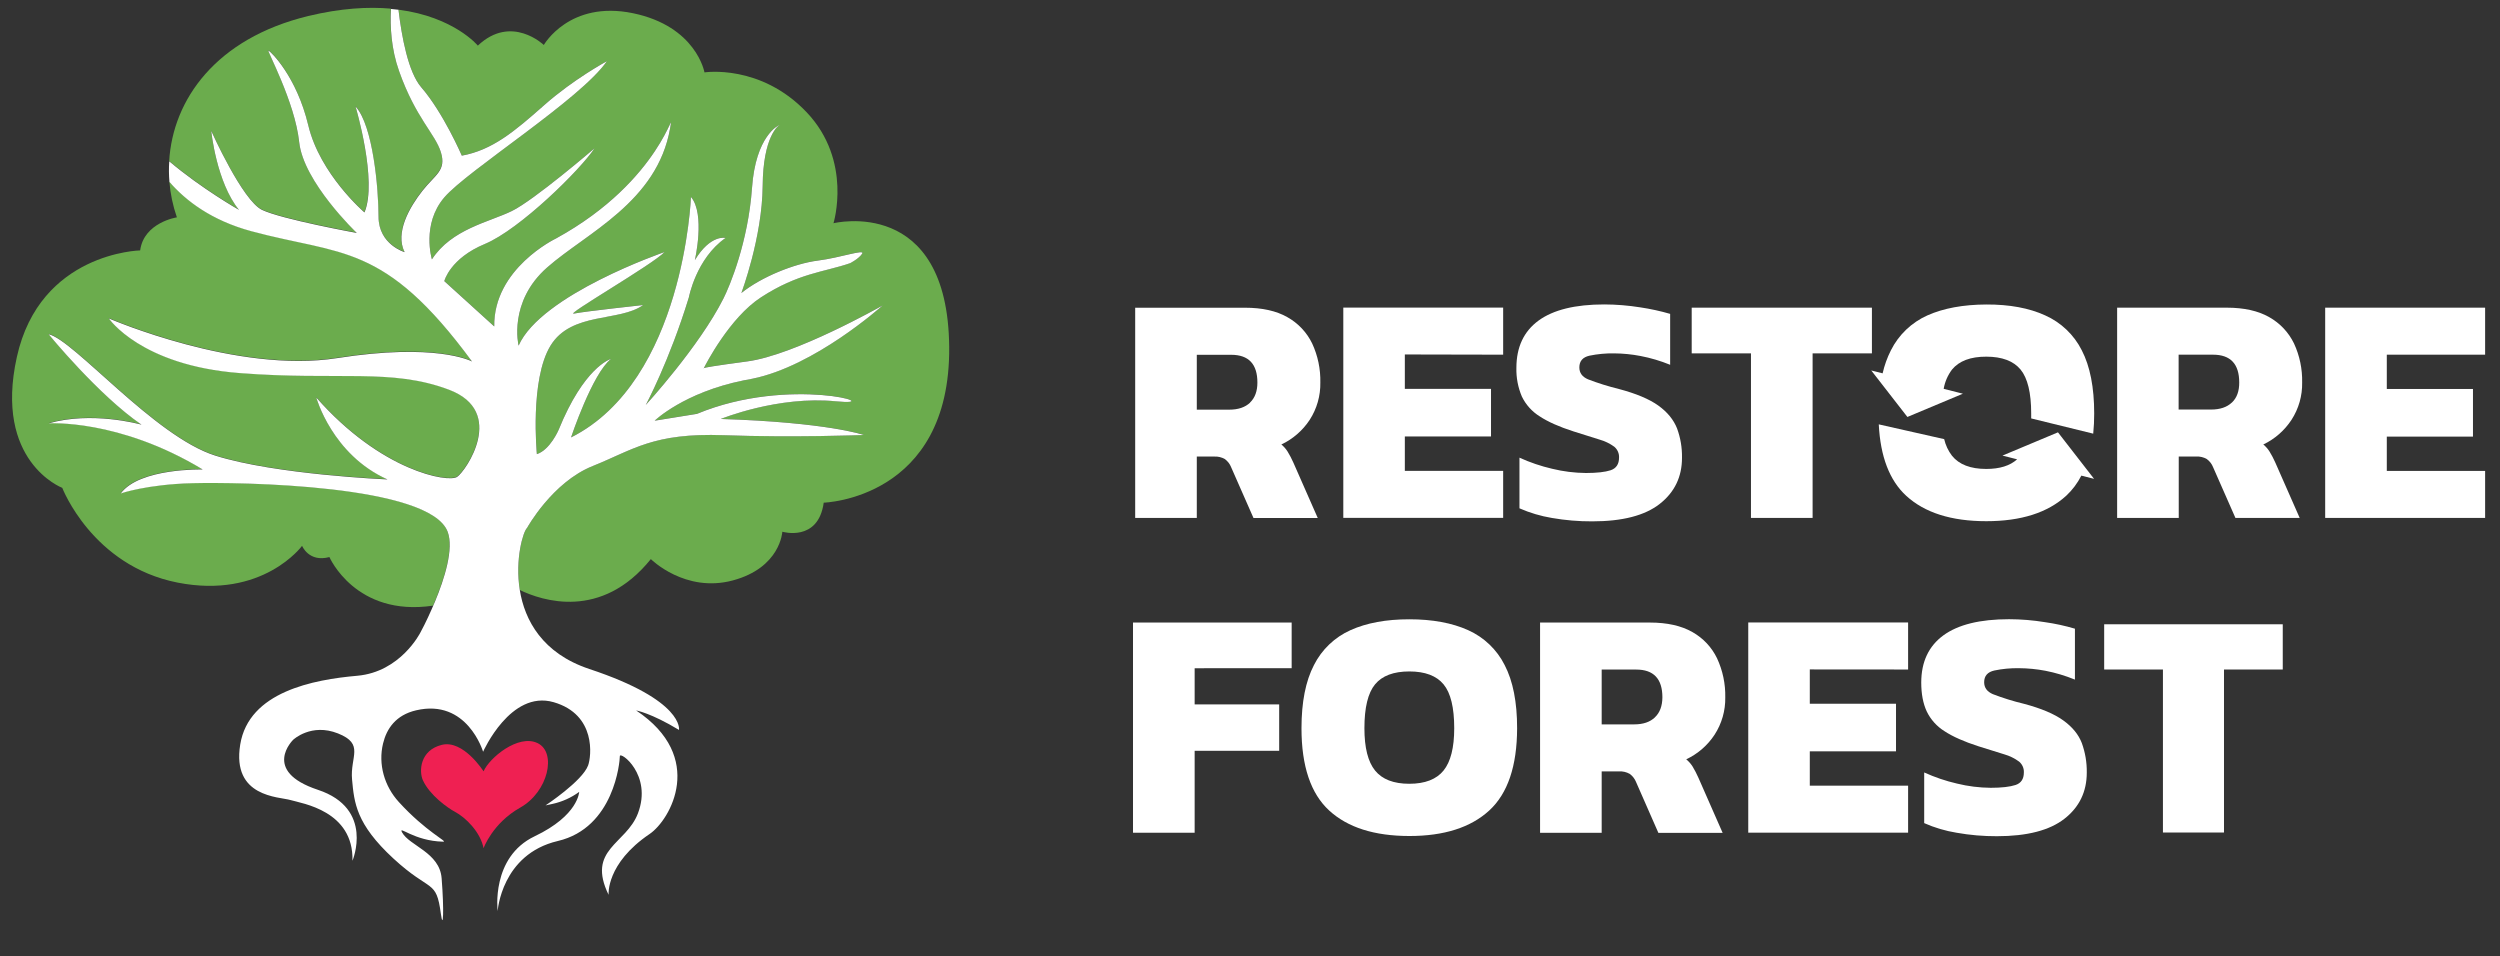
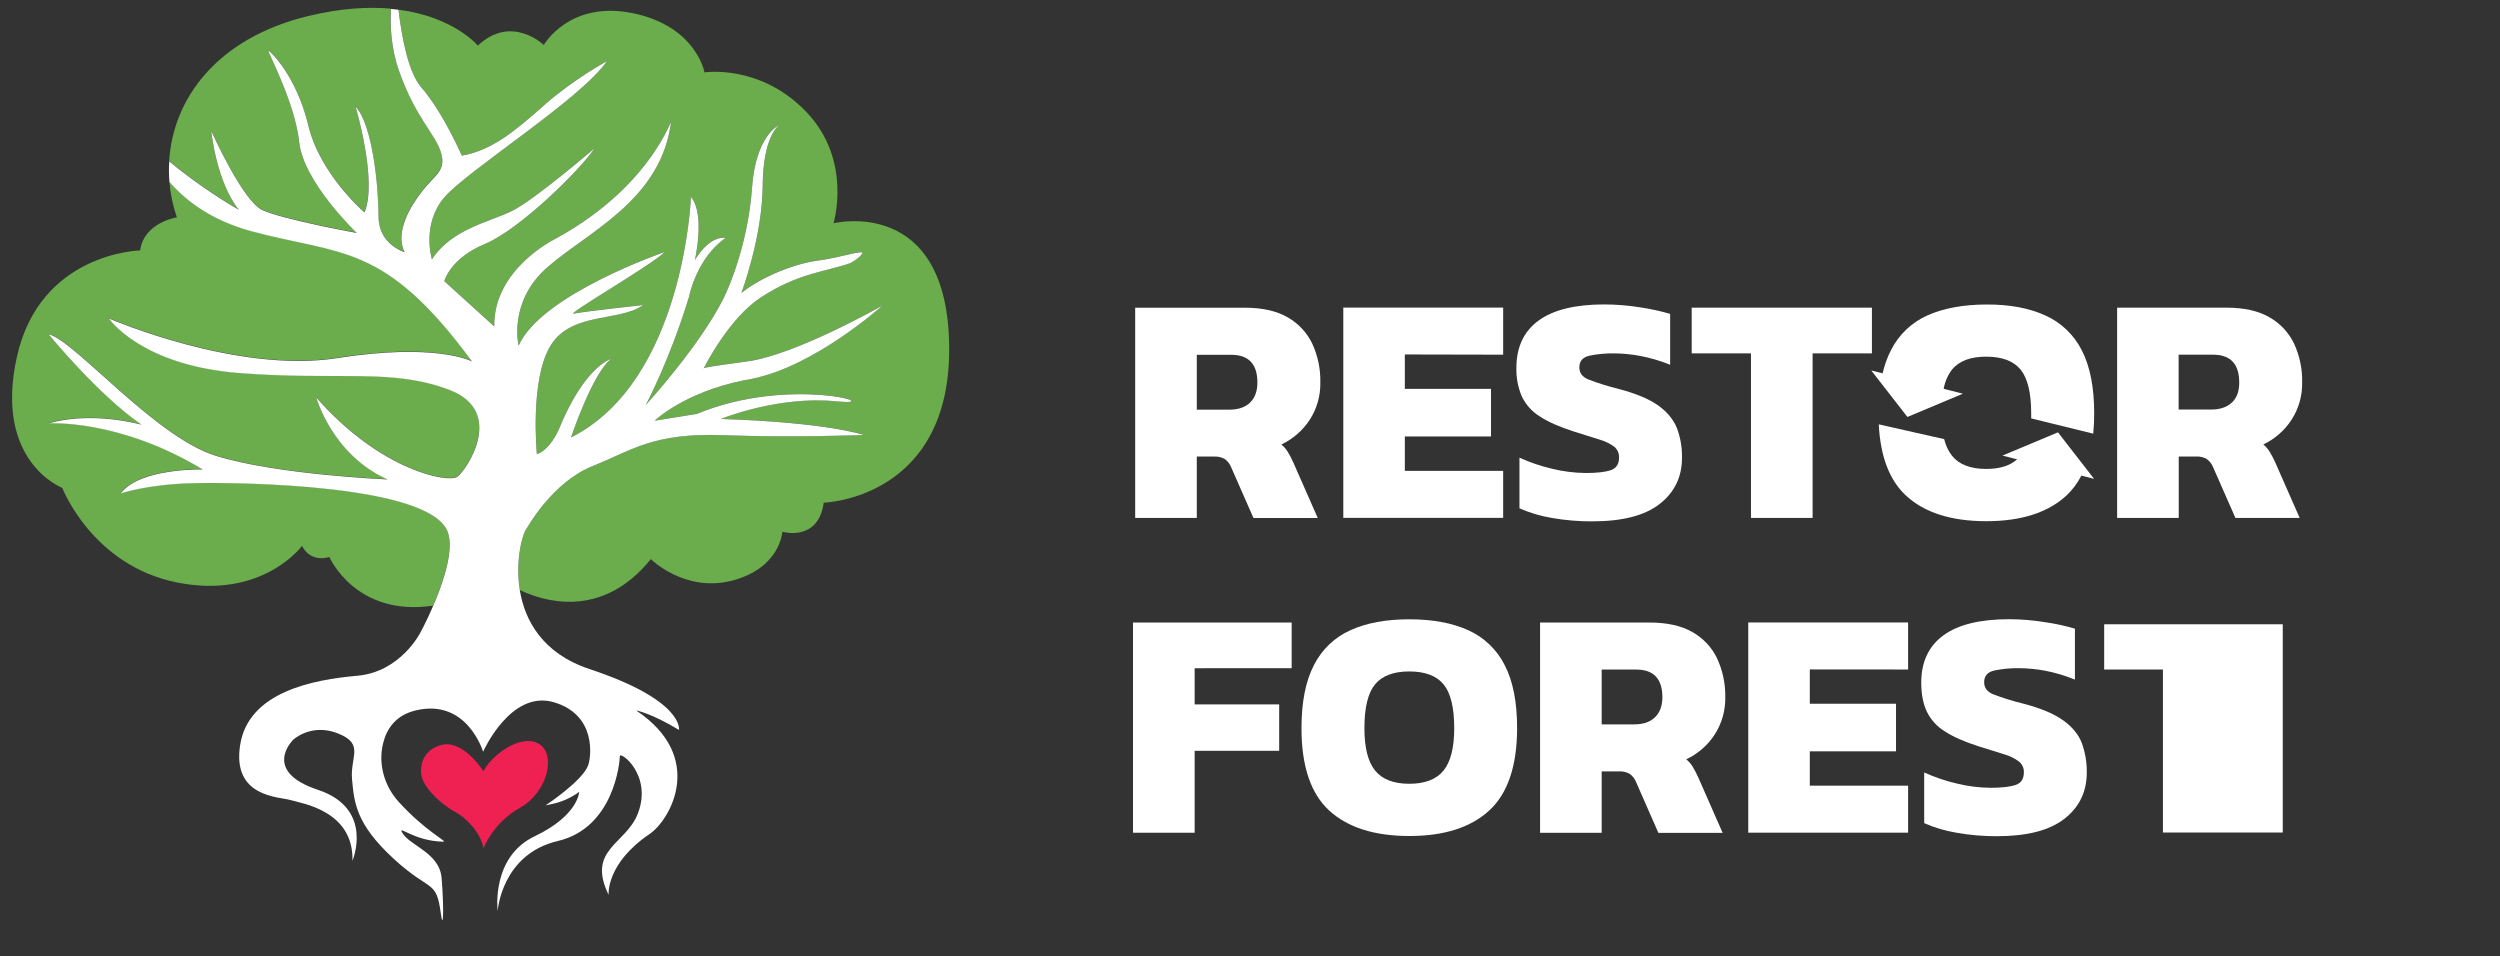
<svg xmlns="http://www.w3.org/2000/svg" width="149" height="57" viewBox="0 0 149 57" fill="none">
  <rect x="0" y="0" width="149" height="57" fill="#333333" stroke="none" />
  <path d="M30.538 34.93C30.478 34.895 30.445 34.873 30.445 34.873C30.445 34.873 30.693 34.851 30.538 34.93Z" fill="white" />
  <path d="M10.095 10.823C11.058 11.937 12.59 13.117 14.975 13.761C20.345 15.213 22.888 14.4 28.127 21.525C28.038 21.479 25.935 20.405 20.09 21.324C14.111 22.267 6.478 18.956 6.478 18.956C6.478 18.956 8.361 21.756 14.265 22.215C20.169 22.674 23.321 21.911 26.755 23.208C30.189 24.505 27.771 28.049 27.239 28.405C26.703 28.762 22.711 28.074 18.843 23.67C18.845 23.676 19.789 27.083 23.091 28.558C23.091 28.558 16.426 28.278 12.813 27.133C9.2 25.989 4.392 20.232 2.891 19.902C2.891 19.902 5.862 23.537 8.431 25.296C8.288 25.255 5.444 24.478 2.891 25.219C2.909 25.217 7.074 24.937 12.077 27.964C12.061 27.964 8.307 27.87 7.19 29.394C7.203 29.389 8.734 28.854 11.466 28.782C14.241 28.712 25.648 28.859 26.68 31.686C27.073 32.766 26.408 34.714 25.81 36.097C21.185 36.78 19.633 33.2 19.633 33.2C18.406 33.534 18.004 32.531 18.004 32.531C18.004 32.531 15.665 35.725 10.58 34.722C5.495 33.719 3.711 29.076 3.711 29.076C3.682 29.065 -0.37 27.502 1.003 21.284C2.38 15.043 8.353 14.925 8.353 14.925C8.576 13.253 10.542 12.954 10.542 12.954C10.304 12.265 10.153 11.549 10.095 10.823Z" fill="#6BAC4D" />
  <path d="M23.75 0.577C27.072 1.009 28.479 2.719 28.479 2.719C30.483 0.825 32.411 2.681 32.411 2.681C32.423 2.66 33.947 0.009 37.718 0.786C41.497 1.565 41.985 4.304 41.987 4.315C41.987 4.315 45.328 3.795 48.078 6.693C50.827 9.591 49.675 13.305 49.675 13.305C49.697 13.3 56.496 11.634 56.572 20.686C56.65 29.749 49.094 29.959 49.094 29.959C48.766 32.327 46.627 31.691 46.627 31.691C46.626 31.715 46.507 33.834 43.674 34.594C40.83 35.356 38.798 33.329 38.79 33.322C35.837 36.986 32.304 35.803 30.981 35.165C30.685 33.33 31.183 31.669 31.413 31.461C31.413 31.461 32.912 28.738 35.33 27.77C37.748 26.803 38.918 25.782 43.141 25.934C47.365 26.086 51.486 25.921 51.486 25.921C51.486 25.921 49.373 25.171 42.963 24.967C42.991 24.956 46.386 23.569 49.832 23.915C53.075 24.238 47.11 22.347 41.539 24.662L39.018 25.07C39.02 25.069 40.853 23.287 44.668 22.601C48.425 21.927 52.477 18.312 52.603 18.203C52.442 18.293 47.368 21.161 44.541 21.537C42.46 21.814 42.029 21.903 41.952 21.933C42.048 21.739 43.484 18.929 45.356 17.717C47.592 16.265 49.12 16.216 50.671 15.681C50.671 15.681 51.179 15.425 51.383 15.121C51.586 14.817 50.112 15.352 48.737 15.528C47.363 15.704 45.38 16.497 44.184 17.461C44.184 17.461 45.431 14.153 45.456 11.073C45.481 8.118 46.394 7.482 46.469 7.433C46.388 7.469 45.04 8.091 44.821 11.198C44.589 14.409 43.505 17.021 43.115 17.793C41.664 20.672 38.489 24.132 38.489 24.132C38.489 24.132 39.887 21.537 41.058 17.717C41.06 17.709 41.493 15.4 43.245 14.177C43.245 14.177 42.354 13.946 41.414 15.502C41.414 15.502 42.05 12.753 41.183 11.734C41.182 11.756 40.771 22.687 34.036 26.068C34.038 26.06 35.305 22.259 36.42 21.387C36.326 21.415 34.8 21.915 33.297 25.611C33.297 25.611 32.789 26.807 31.998 27.063C31.998 27.063 31.566 22.632 32.813 20.596C34.059 18.56 36.934 19.193 38.333 18.177C38.316 18.178 34.823 18.557 34.212 18.685C33.601 18.813 38.919 15.753 39.609 15.017C39.573 15.03 32.253 17.548 30.909 20.596C30.909 20.596 30.27 17.997 32.612 15.937C34.953 13.877 39.177 12.038 39.941 7.635C40.22 6.009 39.506 10.714 33.147 14.205C33.147 14.205 29.407 15.985 29.459 19.452L26.481 16.751C26.482 16.747 26.817 15.402 28.899 14.536C30.985 13.669 34.598 10.107 35.437 8.833C35.437 8.833 31.848 11.919 30.502 12.576C29.156 13.234 26.914 13.648 25.743 15.455C25.743 15.455 25.107 13.367 26.482 11.761C27.856 10.154 34.622 5.906 36.174 3.641C36.166 3.645 34.187 4.712 32.434 6.264C30.677 7.82 29.356 8.939 27.525 9.273C27.525 9.273 26.43 6.727 25.107 5.198C24.331 4.301 23.939 2.178 23.75 0.577Z" fill="#6BAC4D" />
  <path d="M18.367 0.956C20.318 0.485 21.951 0.396 23.295 0.515C23.238 1.554 23.308 2.891 23.779 4.215C24.77 7.015 25.937 7.958 26.272 9.054C26.606 10.15 25.94 10.377 25.177 11.346C24.414 12.314 23.523 13.838 24.11 15.01C24.092 15.004 22.556 14.543 22.556 12.897C22.556 11.242 22.227 7.45 21.184 6.327C21.184 6.327 22.507 10.758 21.717 12.642C21.703 12.63 19.064 10.369 18.367 7.45C17.669 4.523 16.121 3.044 15.993 2.992C15.866 2.942 17.571 6.048 17.824 8.442C18.077 10.837 21.261 13.866 21.261 13.866C21.261 13.866 16.781 13.05 15.61 12.49C14.439 11.929 12.584 7.778 12.584 7.778C12.584 7.778 12.889 10.836 14.239 12.492C14.239 12.492 12.031 11.241 10.083 9.597C10.3 5.946 12.862 2.29 18.367 0.956Z" fill="#6BAC4D" />
  <path d="M28.82 50.555C28.82 50.555 29.348 49.064 31.01 48.13C32.672 47.196 33.196 44.852 32.043 44.291C30.89 43.731 29.16 45.174 28.82 45.972C28.82 45.972 27.618 44.077 26.333 44.393C25.023 44.716 24.965 45.972 25.204 46.502C25.608 47.396 26.699 48.164 27.104 48.377C27.749 48.716 28.634 49.587 28.82 50.555Z" fill="#EF2052" />
  <path fill-rule="evenodd" clip-rule="evenodd" d="M23.749 0.581C23.938 2.181 24.33 4.305 25.106 5.202C26.424 6.725 27.515 9.257 27.524 9.277C29.355 8.943 30.676 7.823 32.433 6.268C34.18 4.721 36.15 3.657 36.172 3.645C34.621 5.909 27.855 10.158 26.481 11.765C25.11 13.367 25.739 15.448 25.742 15.459C26.912 13.651 29.155 13.237 30.501 12.58C31.846 11.923 35.428 8.843 35.435 8.837C34.597 10.111 30.984 13.672 28.898 14.54C26.827 15.4 26.485 16.735 26.48 16.755L29.457 19.456C29.406 16.006 33.11 14.226 33.145 14.209C39.504 10.719 40.219 6.013 39.94 7.638C39.176 12.041 34.952 13.88 32.611 15.94C30.279 17.992 30.903 20.579 30.908 20.6C32.253 17.55 39.581 15.03 39.608 15.021C38.918 15.757 33.601 18.816 34.211 18.689C34.822 18.561 38.332 18.18 38.332 18.18C36.933 19.197 34.058 18.564 32.812 20.6C31.566 22.635 31.997 27.062 31.997 27.066C32.784 26.812 33.291 25.627 33.296 25.615C34.8 21.916 36.327 21.418 36.419 21.39C35.306 22.261 34.041 26.05 34.034 26.071C40.776 22.687 41.181 11.737 41.181 11.737C42.047 12.755 41.416 15.494 41.413 15.505C42.353 13.95 43.244 14.181 43.244 14.181C41.489 15.406 41.057 17.721 41.057 17.721C39.89 21.529 38.496 24.12 38.488 24.136C38.501 24.121 41.666 20.669 43.114 17.797C43.505 17.025 44.589 14.412 44.82 11.202C45.039 8.095 46.386 7.472 46.468 7.437C46.392 7.485 45.48 8.122 45.455 11.077C45.43 14.149 44.191 17.446 44.184 17.465C45.379 16.5 47.361 15.708 48.736 15.532C50.111 15.356 51.586 14.821 51.382 15.125C51.179 15.429 50.67 15.685 50.67 15.685C49.119 16.22 47.59 16.269 45.355 17.721C43.484 18.933 42.048 21.741 41.951 21.937C42.028 21.906 42.461 21.817 44.54 21.54C47.368 21.164 52.441 18.296 52.602 18.207C52.479 18.314 48.55 21.82 44.843 22.571L44.315 22.672C40.759 23.396 39.038 25.054 39.017 25.074L41.538 24.666C47.109 22.35 53.074 24.242 49.831 23.919C46.371 23.571 42.962 24.97 42.962 24.97C49.339 25.173 51.463 25.918 51.485 25.925C51.448 25.927 47.345 26.09 43.141 25.938C38.917 25.786 37.747 26.806 35.329 27.774C32.911 28.741 31.412 31.465 31.412 31.465C31.181 31.673 30.684 33.334 30.98 35.168C31.27 36.965 32.325 38.94 35.125 39.872C40.8 41.751 40.469 43.505 40.469 43.505C38.79 42.488 37.913 42.342 37.913 42.342C42.085 45.119 39.961 48.863 38.717 49.706C36.116 51.465 36.27 53.315 36.272 53.332C34.949 50.608 37.318 50.328 38.021 48.477C38.898 46.17 36.943 44.74 36.942 45.07C36.942 45.401 36.605 49.336 33.245 50.124C29.885 50.913 29.66 54.3 29.66 54.3C29.66 54.3 29.246 51.09 31.867 49.842C33.178 49.216 33.839 48.556 34.174 48.05C34.508 47.545 34.519 47.197 34.519 47.197C34.042 47.546 33.497 47.791 32.919 47.915L32.514 48.002C32.514 48.002 34.709 46.555 35.052 45.617C35.241 45.103 35.562 42.589 32.992 41.849C30.431 41.112 28.803 44.781 28.793 44.804C28.783 44.773 27.838 41.625 24.8 42.335C23.586 42.618 23.045 43.43 22.831 44.308C22.529 45.548 22.908 46.855 23.768 47.797C25.392 49.579 26.717 50.172 26.419 50.164C24.662 50.129 23.709 49.148 23.966 49.615C24.401 50.409 26.201 50.806 26.321 52.342C26.475 54.301 26.414 55.495 26.275 54.457C25.995 52.369 25.688 53.233 23.45 51.17C21.212 49.107 21.111 47.834 20.983 46.463C20.855 45.092 21.746 44.349 20.143 43.712C18.553 43.081 17.488 44.077 17.471 44.093C17.471 44.093 15.564 45.952 18.945 47.072C22.327 48.192 21.007 51.3 21.007 51.3C21.084 48.32 18.005 47.888 17.318 47.684C16.631 47.48 13.806 47.529 14.317 44.376C14.828 41.221 18.693 40.505 21.287 40.276C23.869 40.049 25.041 37.726 25.052 37.705C25.379 37.104 25.661 36.478 25.927 35.848C26.491 34.49 27.053 32.715 26.684 31.702C25.651 28.876 14.246 28.729 11.47 28.799C8.742 28.87 7.212 29.405 7.195 29.411C8.314 27.883 12.082 27.981 12.082 27.981C7.067 24.948 2.895 25.235 2.895 25.235C5.448 24.494 8.292 25.272 8.436 25.312C5.866 23.554 2.895 19.919 2.895 19.919C4.396 20.249 9.204 26.006 12.817 27.15C16.42 28.291 23.061 28.573 23.095 28.575C19.79 27.099 18.847 23.687 18.847 23.687C22.715 28.09 26.71 28.779 27.243 28.423C27.776 28.066 30.194 24.525 26.76 23.228C23.326 21.931 20.174 22.695 14.27 22.235C8.387 21.778 6.497 18.996 6.484 18.976C6.527 18.995 14.133 22.285 20.095 21.344C25.94 20.425 28.043 21.499 28.132 21.545C22.893 14.421 20.35 15.233 14.981 13.781C12.595 13.137 11.063 11.957 10.099 10.843C10.063 10.434 10.059 10.023 10.088 9.614C12.029 11.253 14.229 12.501 14.244 12.509C12.898 10.859 12.591 7.817 12.589 7.798C12.597 7.814 14.447 11.95 15.616 12.509C16.783 13.068 21.238 13.88 21.266 13.885C21.248 13.868 18.082 10.85 17.83 8.462C17.577 6.067 15.871 2.96 15.999 3.011C16.127 3.063 17.674 4.542 18.373 7.469C19.069 10.389 21.709 12.649 21.723 12.661C22.512 10.777 21.19 6.346 21.19 6.346C22.233 7.469 22.561 11.261 22.561 12.916C22.561 14.572 24.116 15.029 24.116 15.029C23.528 13.857 24.419 12.333 25.182 11.365C25.946 10.396 26.612 10.169 26.277 9.073C25.943 7.978 24.775 7.034 23.784 4.234C23.313 2.91 23.244 1.573 23.301 0.534C23.455 0.548 23.605 0.564 23.749 0.581ZM41.949 21.929C41.925 21.938 41.947 21.955 41.947 21.955C41.95 21.951 41.951 21.948 41.953 21.944L41.949 21.929Z" fill="white" />
  <path d="M119.741 36.905C120.457 36.907 121.172 36.965 121.879 37.081C122.484 37.167 123.081 37.297 123.666 37.47V40.505C123.099 40.273 122.51 40.096 121.909 39.978C121.387 39.879 120.857 39.827 120.326 39.824C119.834 39.816 119.343 39.862 118.862 39.962C118.458 40.053 118.256 40.286 118.256 40.66C118.256 40.986 118.429 41.222 118.773 41.371C119.375 41.603 119.992 41.794 120.62 41.945C121.646 42.216 122.43 42.547 122.972 42.937C123.514 43.327 123.882 43.778 124.077 44.288C124.281 44.851 124.381 45.446 124.372 46.043C124.372 47.184 123.93 48.102 123.043 48.796C122.157 49.49 120.816 49.838 119.019 49.838C118.214 49.841 117.409 49.773 116.617 49.632C115.95 49.524 115.3 49.331 114.682 49.058V46.038C115.31 46.324 115.964 46.546 116.636 46.701C117.295 46.863 117.97 46.947 118.648 46.953C119.299 46.953 119.793 46.894 120.124 46.786C120.455 46.678 120.622 46.428 120.622 46.038C120.628 45.916 120.606 45.794 120.556 45.682C120.507 45.57 120.432 45.47 120.338 45.392C120.074 45.197 119.776 45.05 119.46 44.96C119.06 44.83 118.544 44.668 117.907 44.475C117.059 44.202 116.388 43.904 115.894 43.58C115.433 43.294 115.064 42.882 114.83 42.394C114.614 41.925 114.506 41.354 114.506 40.68C114.508 39.447 114.948 38.51 115.825 37.868C116.703 37.226 118.008 36.905 119.741 36.905Z" fill="white" />
  <path fill-rule="evenodd" clip-rule="evenodd" d="M83.994 36.91C85.375 36.91 86.544 37.126 87.501 37.557C88.446 37.981 89.216 38.717 89.679 39.64C90.174 40.593 90.421 41.847 90.42 43.403C90.415 45.659 89.861 47.294 88.758 48.307C87.654 49.32 86.066 49.826 83.994 49.826C81.912 49.824 80.32 49.318 79.22 48.307C78.119 47.296 77.569 45.661 77.569 43.403C77.569 41.846 77.816 40.592 78.311 39.64C78.775 38.717 79.545 37.981 80.49 37.557C81.446 37.126 82.614 36.91 83.994 36.91ZM83.994 40.018C83.057 40.019 82.376 40.275 81.953 40.788C81.531 41.301 81.319 42.172 81.319 43.403C81.319 44.558 81.53 45.399 81.953 45.923C82.377 46.447 83.057 46.713 83.994 46.713C84.932 46.713 85.614 46.447 86.037 45.923C86.46 45.398 86.672 44.558 86.672 43.403C86.672 42.173 86.461 41.301 86.037 40.788C85.614 40.275 84.933 40.018 83.994 40.018Z" fill="white" />
  <path fill-rule="evenodd" clip-rule="evenodd" d="M98.333 37.104C99.361 37.105 100.204 37.293 100.861 37.668C101.503 38.026 102.018 38.573 102.336 39.234C102.674 39.962 102.842 40.757 102.826 41.558C102.841 42.347 102.62 43.123 102.191 43.786C101.775 44.423 101.189 44.931 100.5 45.255C100.644 45.375 100.77 45.516 100.872 45.674C101.004 45.892 101.121 46.118 101.224 46.351L102.669 49.638H98.839L97.513 46.618C97.436 46.42 97.303 46.248 97.131 46.123C96.938 46.014 96.717 45.962 96.496 45.975H95.46V49.633H91.788V37.104H98.333ZM95.46 43.173H97.395C97.929 43.174 98.342 43.034 98.634 42.754V42.751C98.927 42.475 99.075 42.075 99.079 41.558C99.078 40.457 98.557 39.906 97.517 39.906H95.46V43.173Z" fill="white" />
  <path d="M76.983 39.824L71.201 39.827V41.984H76.239V44.747H71.201V49.63H67.527V37.101H76.983V39.824Z" fill="white" />
  <path d="M113.723 39.903L107.864 39.898V41.941H113.002V44.781H107.864V46.824H113.723V49.627H104.196V37.099H113.723V39.903Z" fill="white" />
-   <path d="M136.052 39.903H132.55V49.618H128.911V39.903H125.409V37.207H136.052V39.903Z" fill="white" />
+   <path d="M136.052 39.903V49.618H128.911V39.903H125.409V37.207H136.052V39.903Z" fill="white" />
  <path d="M95.613 18.144C96.329 18.146 97.044 18.205 97.751 18.317C98.356 18.407 98.954 18.536 99.541 18.707V21.742C98.973 21.509 98.383 21.334 97.78 21.218C97.26 21.117 96.731 21.065 96.201 21.061C95.708 21.053 95.216 21.099 94.734 21.198C94.33 21.289 94.129 21.522 94.129 21.899C94.129 22.223 94.301 22.46 94.647 22.608C95.248 22.839 95.862 23.031 96.487 23.184C97.514 23.457 98.299 23.786 98.84 24.174C99.379 24.564 99.748 25.015 99.954 25.538C100.158 26.096 100.257 26.686 100.247 27.279C100.248 28.42 99.806 29.338 98.92 30.032C98.035 30.727 96.694 31.073 94.897 31.073C94.091 31.077 93.287 31.008 92.493 30.87C91.827 30.76 91.178 30.567 90.56 30.296V27.277C91.186 27.562 91.839 27.784 92.509 27.939C93.168 28.1 93.843 28.185 94.521 28.191C95.171 28.191 95.664 28.135 95.996 28.027C96.329 27.913 96.495 27.662 96.495 27.272C96.501 27.15 96.479 27.028 96.429 26.916C96.38 26.803 96.305 26.704 96.211 26.625C95.946 26.432 95.647 26.288 95.331 26.199C94.936 26.07 94.418 25.907 93.779 25.711C92.932 25.44 92.262 25.142 91.767 24.816C91.306 24.53 90.937 24.119 90.702 23.631C90.472 23.09 90.361 22.506 90.377 21.919C90.379 20.686 90.819 19.749 91.697 19.107C92.576 18.465 93.881 18.144 95.613 18.144Z" fill="white" />
  <path d="M115.873 26.172C115.956 26.531 116.114 26.869 116.338 27.162C116.761 27.687 117.442 27.949 118.38 27.949C119.185 27.949 119.795 27.758 120.221 27.375L119.347 27.153L122.655 25.767L124.806 28.539L124.048 28.347C123.82 28.796 123.516 29.202 123.147 29.546C122.042 30.557 120.454 31.063 118.384 31.063C116.299 31.063 114.707 30.558 113.607 29.546C112.614 28.632 112.071 27.214 111.975 25.292L115.873 26.172Z" fill="white" />
  <path fill-rule="evenodd" clip-rule="evenodd" d="M74.201 18.34C75.227 18.34 76.072 18.528 76.729 18.904C77.37 19.263 77.885 19.81 78.205 20.47C78.543 21.198 78.709 21.994 78.692 22.796C78.707 23.585 78.487 24.361 78.057 25.025C77.64 25.659 77.056 26.167 76.369 26.492C76.514 26.611 76.639 26.752 76.738 26.909C76.871 27.126 76.989 27.351 77.09 27.583L78.538 30.873H74.708L73.379 27.853C73.303 27.655 73.17 27.484 72.998 27.358C72.805 27.249 72.584 27.197 72.363 27.211H71.329V30.87H67.657V18.34H74.201ZM71.329 24.416H73.263C73.795 24.416 74.21 24.277 74.504 23.998V23.99C74.796 23.711 74.941 23.311 74.941 22.801C74.941 21.698 74.421 21.146 73.379 21.146H71.329V24.416Z" fill="white" />
  <path fill-rule="evenodd" clip-rule="evenodd" d="M132.718 18.337C133.745 18.338 134.587 18.526 135.245 18.901C135.886 19.261 136.401 19.807 136.721 20.467C137.059 21.195 137.225 21.991 137.208 22.794C137.224 23.583 137.003 24.359 136.574 25.022C136.159 25.656 135.578 26.165 134.893 26.492C135.038 26.61 135.163 26.751 135.262 26.909C135.395 27.125 135.513 27.349 135.614 27.581L137.062 30.87H133.232L131.903 27.851C131.827 27.653 131.694 27.481 131.521 27.357C131.33 27.247 131.11 27.196 130.89 27.209H129.853V30.868H126.181V18.337H132.718ZM129.846 24.409H131.78C132.314 24.409 132.727 24.269 133.02 23.99H133.024C133.318 23.711 133.462 23.311 133.458 22.794C133.457 21.691 132.937 21.139 131.895 21.139H129.846V24.409Z" fill="white" />
  <path d="M111.566 21.061H108.031V30.868H104.358V21.061H100.825V18.337H111.566V21.061Z" fill="white" />
-   <path d="M148.113 21.139H142.253V23.183H147.389V26.022H142.253V28.067H148.113V30.868H138.581V18.337H148.113V21.139Z" fill="white" />
  <path d="M89.588 21.139L83.728 21.126V23.175H88.864V26.014H83.728V28.062H89.588V30.866H80.061V18.335H89.588V21.139Z" fill="white" />
  <path d="M118.384 18.148C119.764 18.143 120.933 18.359 121.89 18.796C122.837 19.218 123.609 19.953 124.074 20.877C124.568 21.831 124.814 23.085 124.814 24.642C124.815 25.044 124.796 25.446 124.756 25.846L121.059 24.938V24.642C121.058 23.41 120.847 22.537 120.425 22.024C120.003 21.514 119.322 21.258 118.384 21.257C117.446 21.255 116.765 21.511 116.341 22.024C116.086 22.362 115.915 22.757 115.843 23.174L116.989 23.465L113.681 24.851L111.527 22.079L112.204 22.251C112.312 21.775 112.478 21.313 112.699 20.877C113.162 19.953 113.931 19.218 114.877 18.796C115.834 18.37 117.003 18.154 118.384 18.148Z" fill="white" />
</svg>